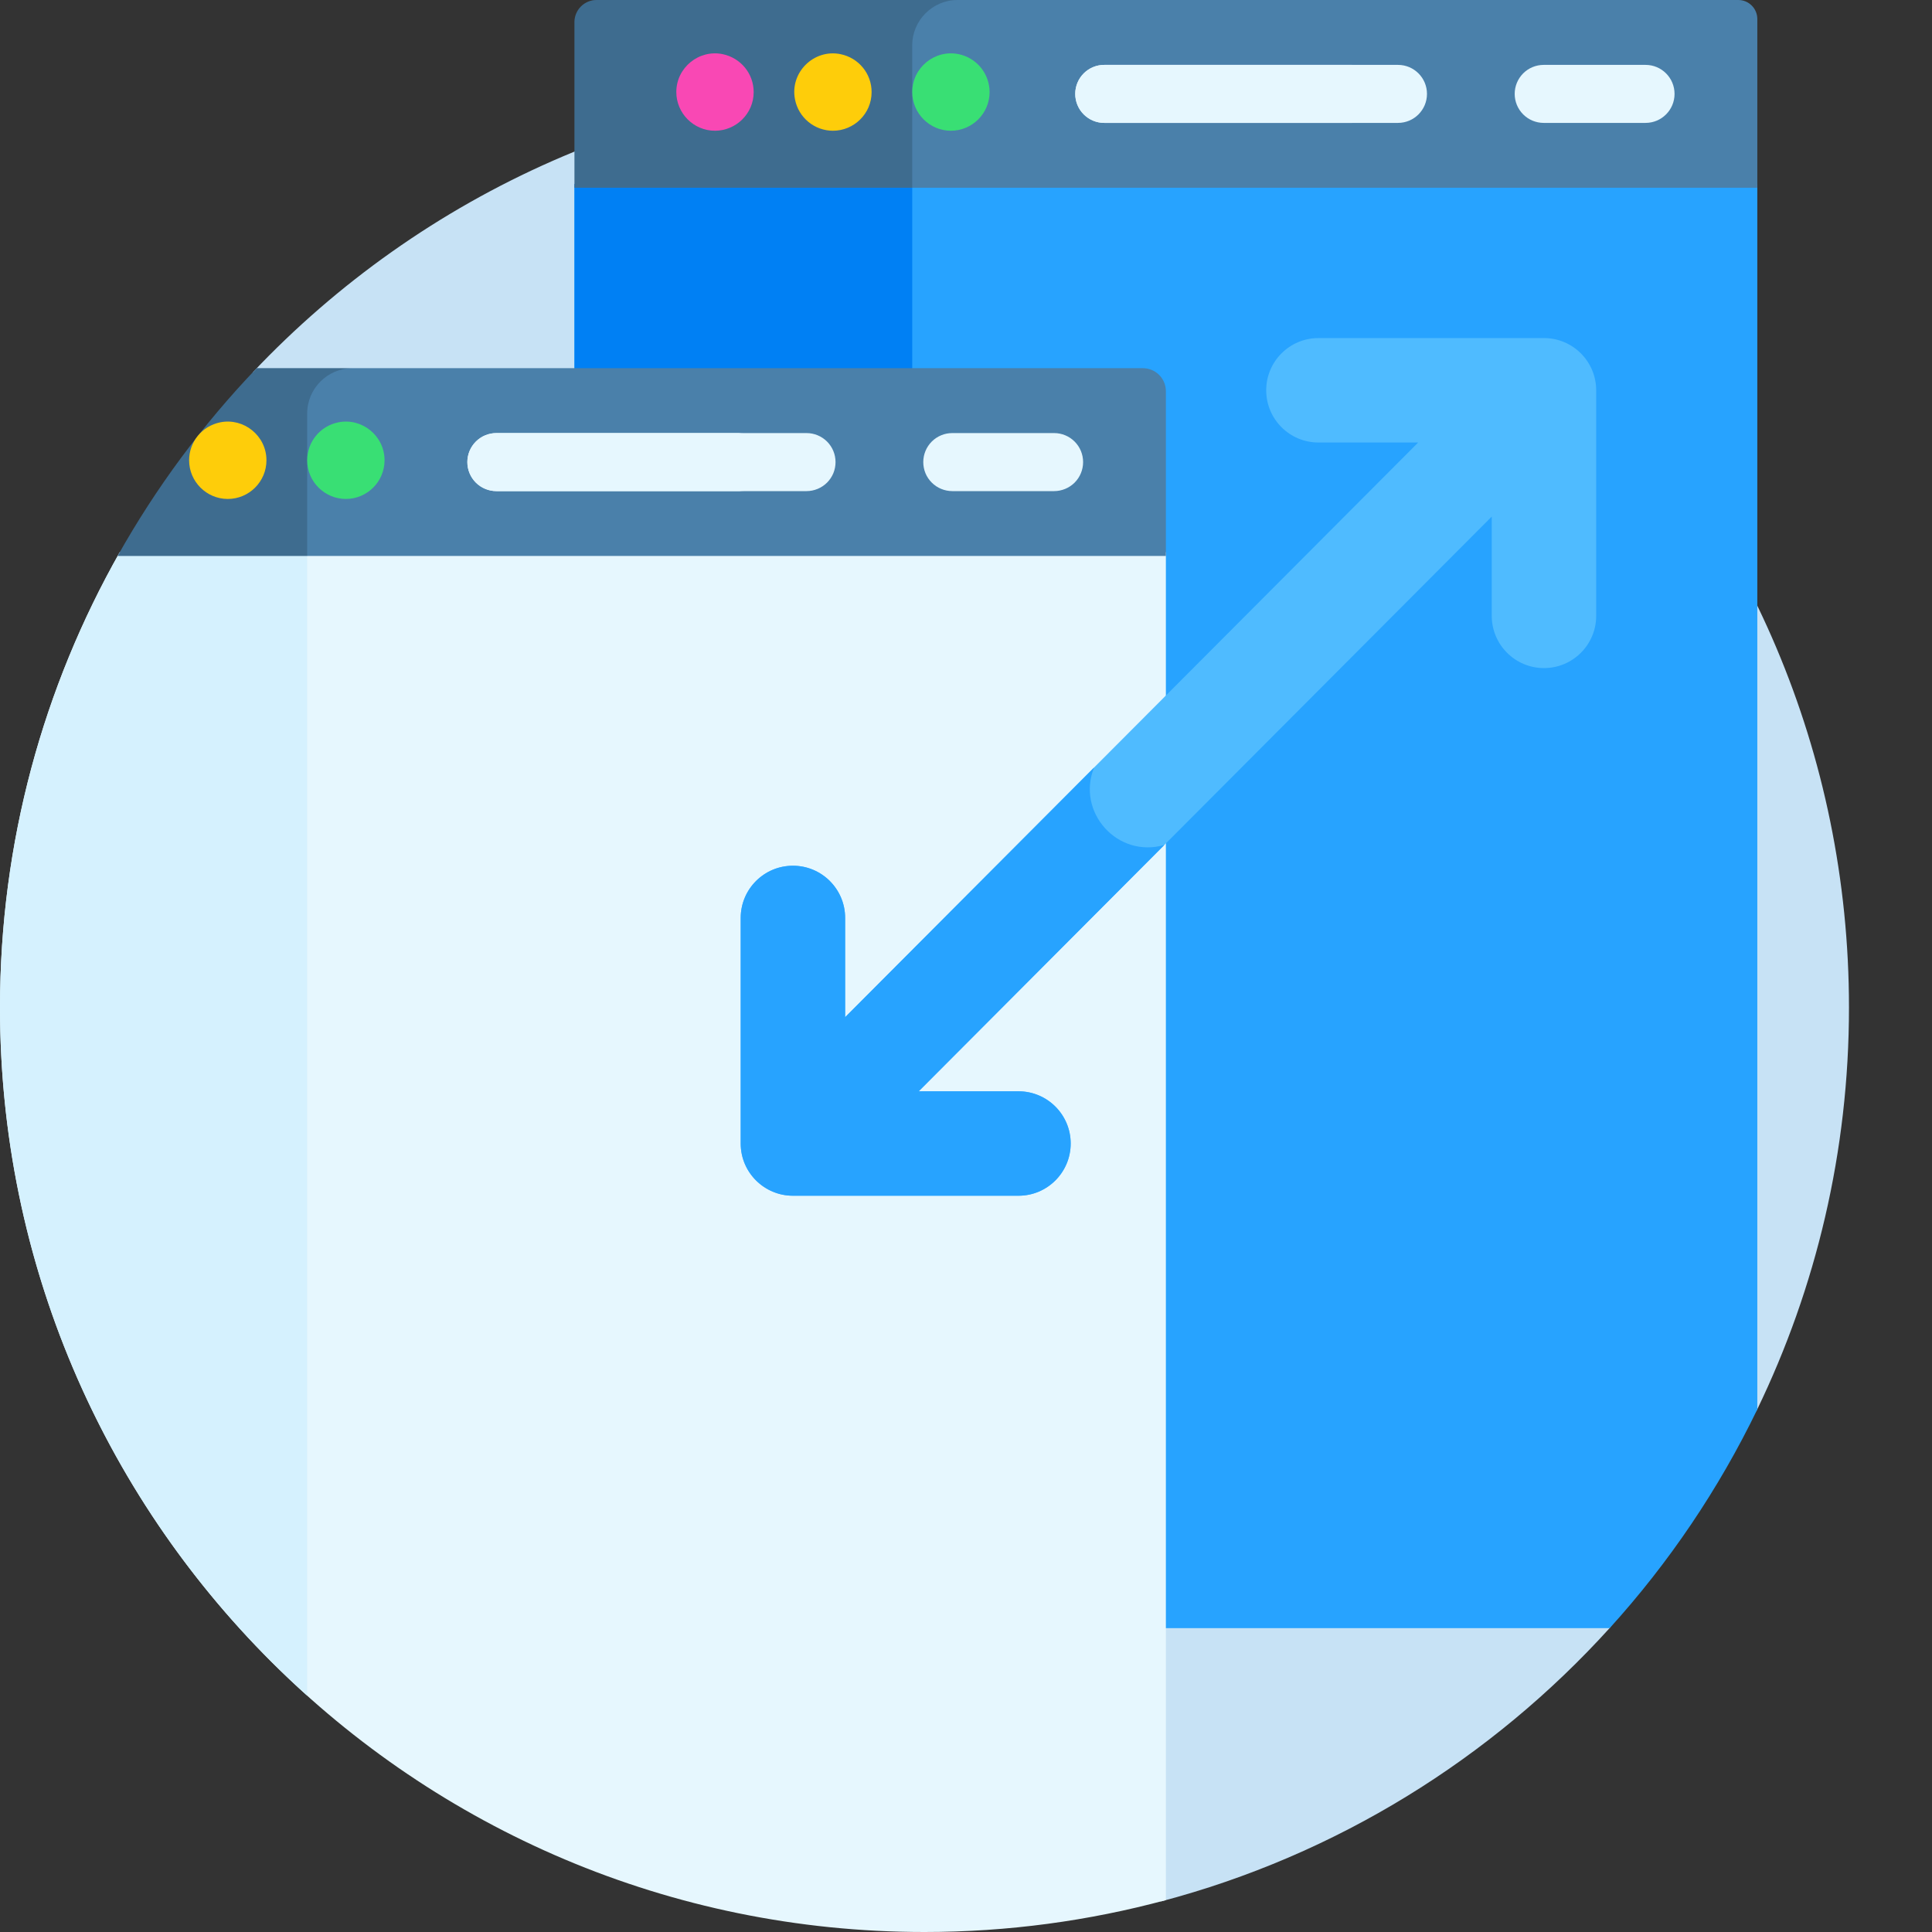
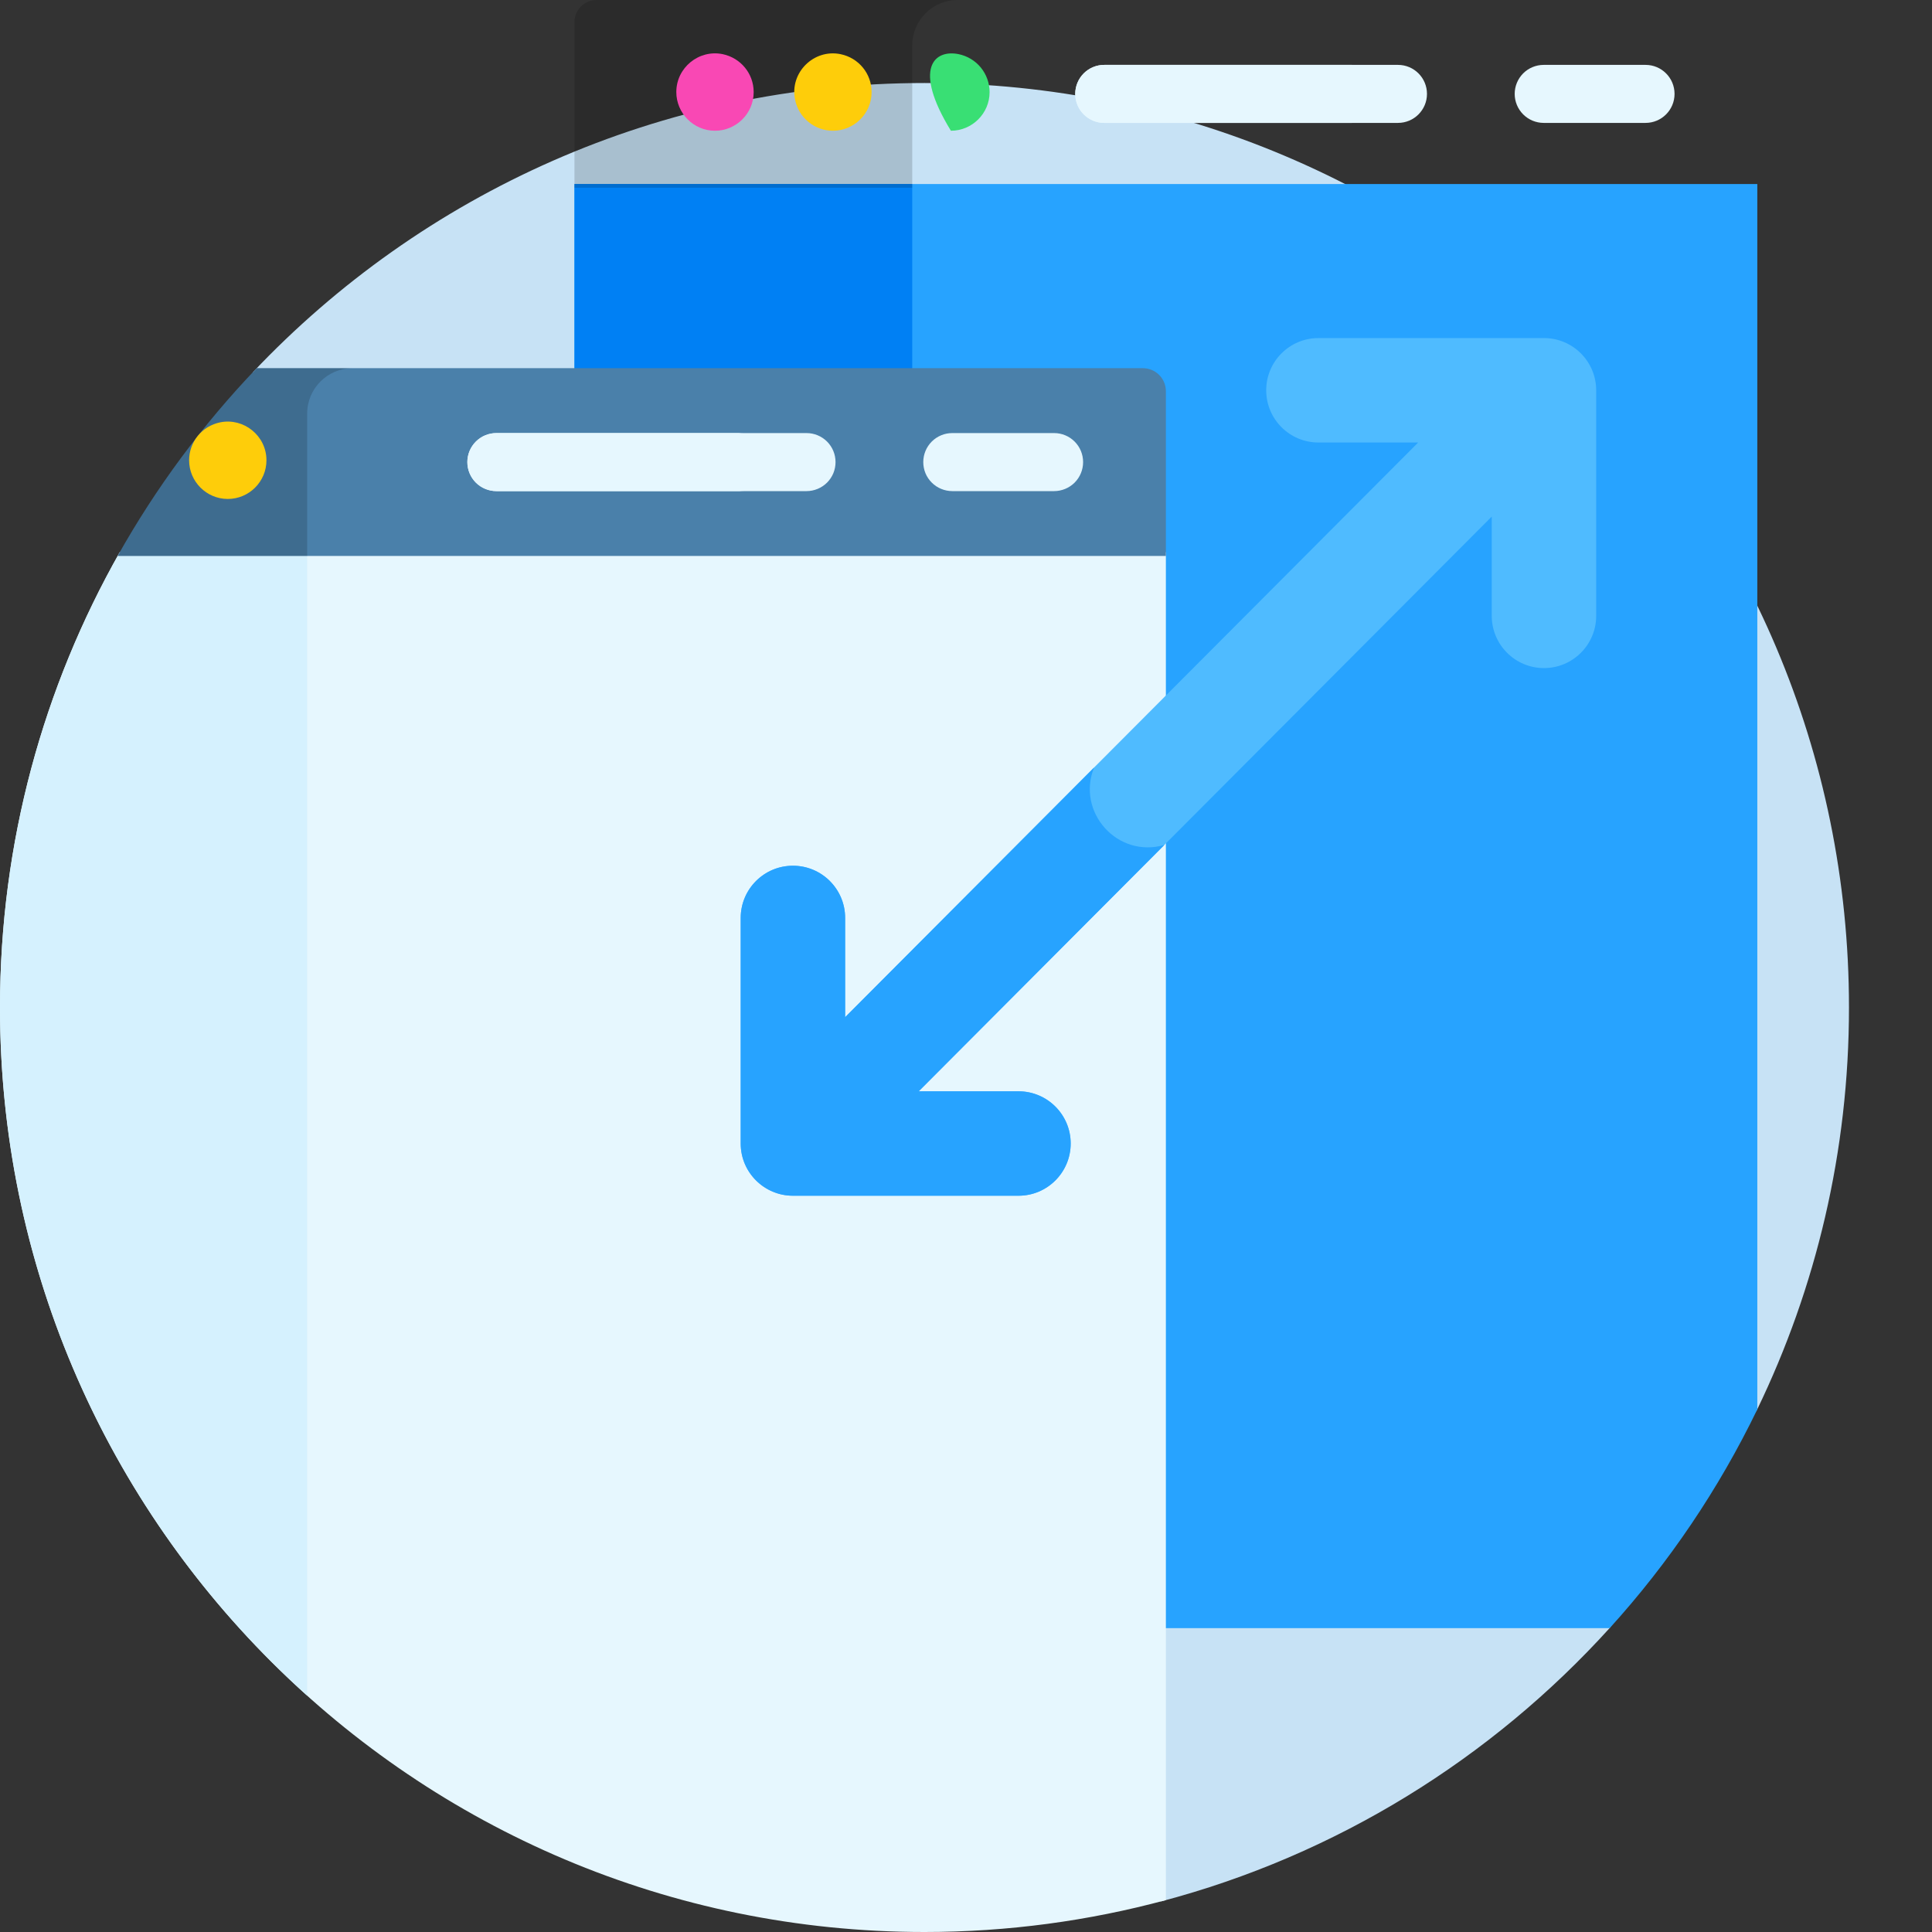
<svg xmlns="http://www.w3.org/2000/svg" width="70" height="70" viewBox="0 0 70 70" fill="none">
  <rect x="0" y="0" width="70" height="70" fill="#333333" stroke="none" />
  <path d="M63.664 51.072C65.795 46.667 66.992 41.726 66.992 36.504C66.992 18.005 51.995 3.008 33.496 3.008C23.914 3.008 15.272 7.032 9.167 13.482L42.054 68.895C48.419 67.218 54.041 63.714 58.329 58.979L63.664 51.072Z" fill="#C7E2F5" />
  <path d="M20.814 6.667V13.551H41.411C41.575 13.551 41.733 13.617 41.85 13.733C41.967 13.85 42.032 14.008 42.032 14.173V58.991H58.321C60.474 56.618 62.276 53.948 63.671 51.063V6.667H20.814Z" fill="#27A3FF" />
  <path d="M20.814 6.667H33.052V13.551H20.814V6.667Z" fill="#0080F4" />
  <path d="M4.34 20.007C1.579 24.877 0 30.505 0 36.504C0 55.003 14.997 70 33.496 70C36.522 70 39.453 69.596 42.242 68.844V20.007H4.34Z" fill="#E6F7FE" />
  <path d="M11.13 20.007H4.34C1.579 24.877 0 30.505 0 36.504C0 46.407 4.299 55.304 11.13 61.437V20.007Z" fill="#D5F1FE" />
  <path d="M55.941 12.249H47.769C46.724 12.249 45.877 13.096 45.877 14.141C45.877 15.186 46.724 16.033 47.769 16.033H51.383L30.621 36.855V33.258C30.621 32.214 29.774 31.367 28.729 31.367C27.684 31.367 26.837 32.214 26.837 33.258V41.432C26.838 42.494 27.704 43.323 28.729 43.323H36.901C37.946 43.323 38.793 42.476 38.793 41.431C38.793 40.386 37.946 39.539 36.901 39.539H33.287L54.049 18.717V22.313C54.049 23.358 54.896 24.206 55.942 24.206C56.986 24.206 57.833 23.358 57.833 22.313V14.14C57.832 13.098 56.985 12.249 55.942 12.249H55.941Z" fill="#4FBBFF" />
  <path d="M41.41 13.34H9.301C7.341 15.386 5.649 17.672 4.263 20.143H42.242L42.242 14.172C42.242 13.951 42.154 13.74 41.998 13.584C41.842 13.428 41.631 13.34 41.41 13.34H41.41Z" fill="#4A80AA" />
  <path d="M11.13 14.98C11.13 14.079 11.868 13.34 12.771 13.34H9.301C7.341 15.386 5.649 17.672 4.263 20.143H11.13V14.98Z" fill="black" fill-opacity="0.16" />
  <path d="M8.253 18.078C7.485 18.078 6.852 17.452 6.852 16.677C6.852 16.014 7.316 15.437 7.979 15.302C8.824 15.13 9.654 15.781 9.654 16.677C9.654 17.449 9.025 18.078 8.253 18.078Z" fill="#FECD0A" />
-   <path d="M12.531 18.078C11.773 18.078 11.13 17.462 11.13 16.677C11.13 16.016 11.592 15.438 12.258 15.302C13.115 15.13 13.933 15.788 13.933 16.677C13.933 17.449 13.304 18.078 12.531 18.078Z" fill="#39DF74" />
  <path d="M38.193 17.794H34.502C34.364 17.793 34.227 17.766 34.1 17.713C33.972 17.661 33.857 17.583 33.759 17.485C33.661 17.388 33.584 17.272 33.531 17.145C33.479 17.017 33.452 16.88 33.452 16.742C33.452 16.464 33.562 16.197 33.759 15.999C33.956 15.802 34.223 15.691 34.502 15.691H38.193C38.471 15.691 38.739 15.802 38.936 15.999C39.133 16.196 39.243 16.464 39.243 16.742C39.243 16.88 39.216 17.017 39.163 17.145C39.111 17.272 39.033 17.388 38.936 17.486C38.838 17.583 38.722 17.661 38.595 17.713C38.467 17.766 38.331 17.794 38.193 17.794ZM29.222 17.794H17.984C17.846 17.794 17.709 17.766 17.582 17.713C17.454 17.661 17.338 17.583 17.241 17.486C17.143 17.388 17.066 17.272 17.013 17.145C16.96 17.017 16.933 16.88 16.933 16.742C16.933 16.604 16.96 16.468 17.013 16.34C17.066 16.213 17.143 16.097 17.241 15.999C17.339 15.902 17.454 15.824 17.582 15.771C17.709 15.719 17.846 15.691 17.984 15.691H29.223C29.501 15.691 29.768 15.802 29.966 15.999C30.163 16.196 30.273 16.464 30.273 16.742C30.273 16.88 30.246 17.017 30.194 17.145C30.141 17.272 30.063 17.388 29.966 17.486C29.868 17.583 29.752 17.661 29.625 17.713C29.497 17.766 29.36 17.794 29.222 17.794Z" fill="#E6F7FE" />
-   <path d="M62.983 1.86544e-07H21.616C21.51 -7.16552e-05 21.406 0.021 21.309 0.061C21.212 0.101 21.123 0.16 21.049 0.235C20.974 0.309 20.915 0.397 20.875 0.495C20.834 0.592 20.814 0.696 20.814 0.802V6.803H63.671V0.688C63.671 0.598 63.653 0.508 63.618 0.425C63.584 0.341 63.533 0.265 63.469 0.202C63.406 0.138 63.33 0.087 63.246 0.052C63.163 0.018 63.074 1.81359e-05 62.983 1.86544e-07H62.983Z" fill="#4A80AA" />
  <path d="M33.052 1.641C33.052 0.738 33.79 1.86544e-07 34.693 1.86544e-07H21.616C21.51 -7.16552e-05 21.406 0.021 21.309 0.061C21.212 0.101 21.123 0.16 21.049 0.235C20.974 0.309 20.915 0.397 20.875 0.495C20.834 0.592 20.814 0.696 20.814 0.802V6.803H33.052V1.641Z" fill="black" fill-opacity="0.16" />
  <path d="M25.905 4.737C25.127 4.737 24.504 4.098 24.504 3.336C24.504 2.45 25.321 1.788 26.18 1.961C26.837 2.097 27.307 2.666 27.307 3.336C27.307 4.125 26.661 4.737 25.905 4.737Z" fill="#F948B4" />
  <path d="M30.179 4.737C29.855 4.737 29.541 4.624 29.291 4.418C29.041 4.213 28.869 3.927 28.806 3.609C28.607 2.632 29.482 1.765 30.453 1.962C31.111 2.097 31.58 2.666 31.58 3.336C31.58 4.126 30.935 4.737 30.179 4.737Z" fill="#FECD0A" />
-   <path d="M34.453 4.737C33.677 4.737 33.052 4.1 33.052 3.336C33.052 2.449 33.869 1.788 34.728 1.961C35.045 2.025 35.331 2.197 35.537 2.447C35.742 2.698 35.854 3.012 35.855 3.336C35.855 4.116 35.217 4.737 34.453 4.737Z" fill="#39DF74" />
+   <path d="M34.453 4.737C33.052 2.449 33.869 1.788 34.728 1.961C35.045 2.025 35.331 2.197 35.537 2.447C35.742 2.698 35.854 3.012 35.855 3.336C35.855 4.116 35.217 4.737 34.453 4.737Z" fill="#39DF74" />
  <path d="M59.622 4.453H55.931C55.653 4.453 55.385 4.342 55.188 4.145C54.991 3.948 54.88 3.68 54.88 3.402C54.88 3.123 54.991 2.856 55.188 2.658C55.385 2.461 55.653 2.351 55.931 2.351H59.622C60.202 2.351 60.672 2.821 60.672 3.402C60.672 3.982 60.202 4.453 59.622 4.453ZM50.652 4.453H40.009C39.73 4.453 39.463 4.342 39.266 4.145C39.069 3.948 38.958 3.68 38.958 3.402C38.958 3.123 39.069 2.856 39.266 2.658C39.463 2.461 39.73 2.351 40.009 2.351H50.652C51.232 2.351 51.702 2.821 51.702 3.402C51.702 3.982 51.232 4.453 50.652 4.453Z" fill="#E6F7FE" />
  <path d="M25.905 16.742C25.905 16.464 26.016 16.197 26.213 15.999C26.41 15.802 26.677 15.692 26.956 15.691H17.984C17.846 15.691 17.709 15.719 17.582 15.771C17.454 15.824 17.339 15.902 17.241 15.999C17.143 16.097 17.066 16.213 17.013 16.34C16.96 16.468 16.933 16.604 16.933 16.742C16.933 16.881 16.96 17.017 17.013 17.145C17.066 17.272 17.143 17.388 17.241 17.486C17.338 17.583 17.454 17.661 17.582 17.713C17.709 17.766 17.846 17.794 17.984 17.794H26.956C26.677 17.793 26.41 17.683 26.213 17.485C26.016 17.288 25.905 17.021 25.905 16.742ZM47.929 3.402C47.929 3.123 48.04 2.856 48.237 2.659C48.434 2.461 48.702 2.351 48.98 2.351H40.009C39.428 2.351 38.958 2.821 38.958 3.402C38.958 3.982 39.428 4.453 40.009 4.453H48.98C48.702 4.453 48.434 4.342 48.237 4.145C48.04 3.948 47.929 3.68 47.929 3.402Z" fill="#E6F7FE" />
  <path d="M36.901 39.54H33.287L42.187 30.614C40.495 31.107 38.991 29.432 39.64 27.81L30.621 36.855V33.259C30.621 32.214 29.774 31.367 28.729 31.367C27.684 31.367 26.837 32.214 26.837 33.259V41.432C26.838 42.495 27.704 43.324 28.729 43.324H36.901C37.946 43.324 38.793 42.477 38.793 41.431C38.793 40.387 37.946 39.54 36.901 39.54H36.901Z" fill="#27A3FF" />
</svg>